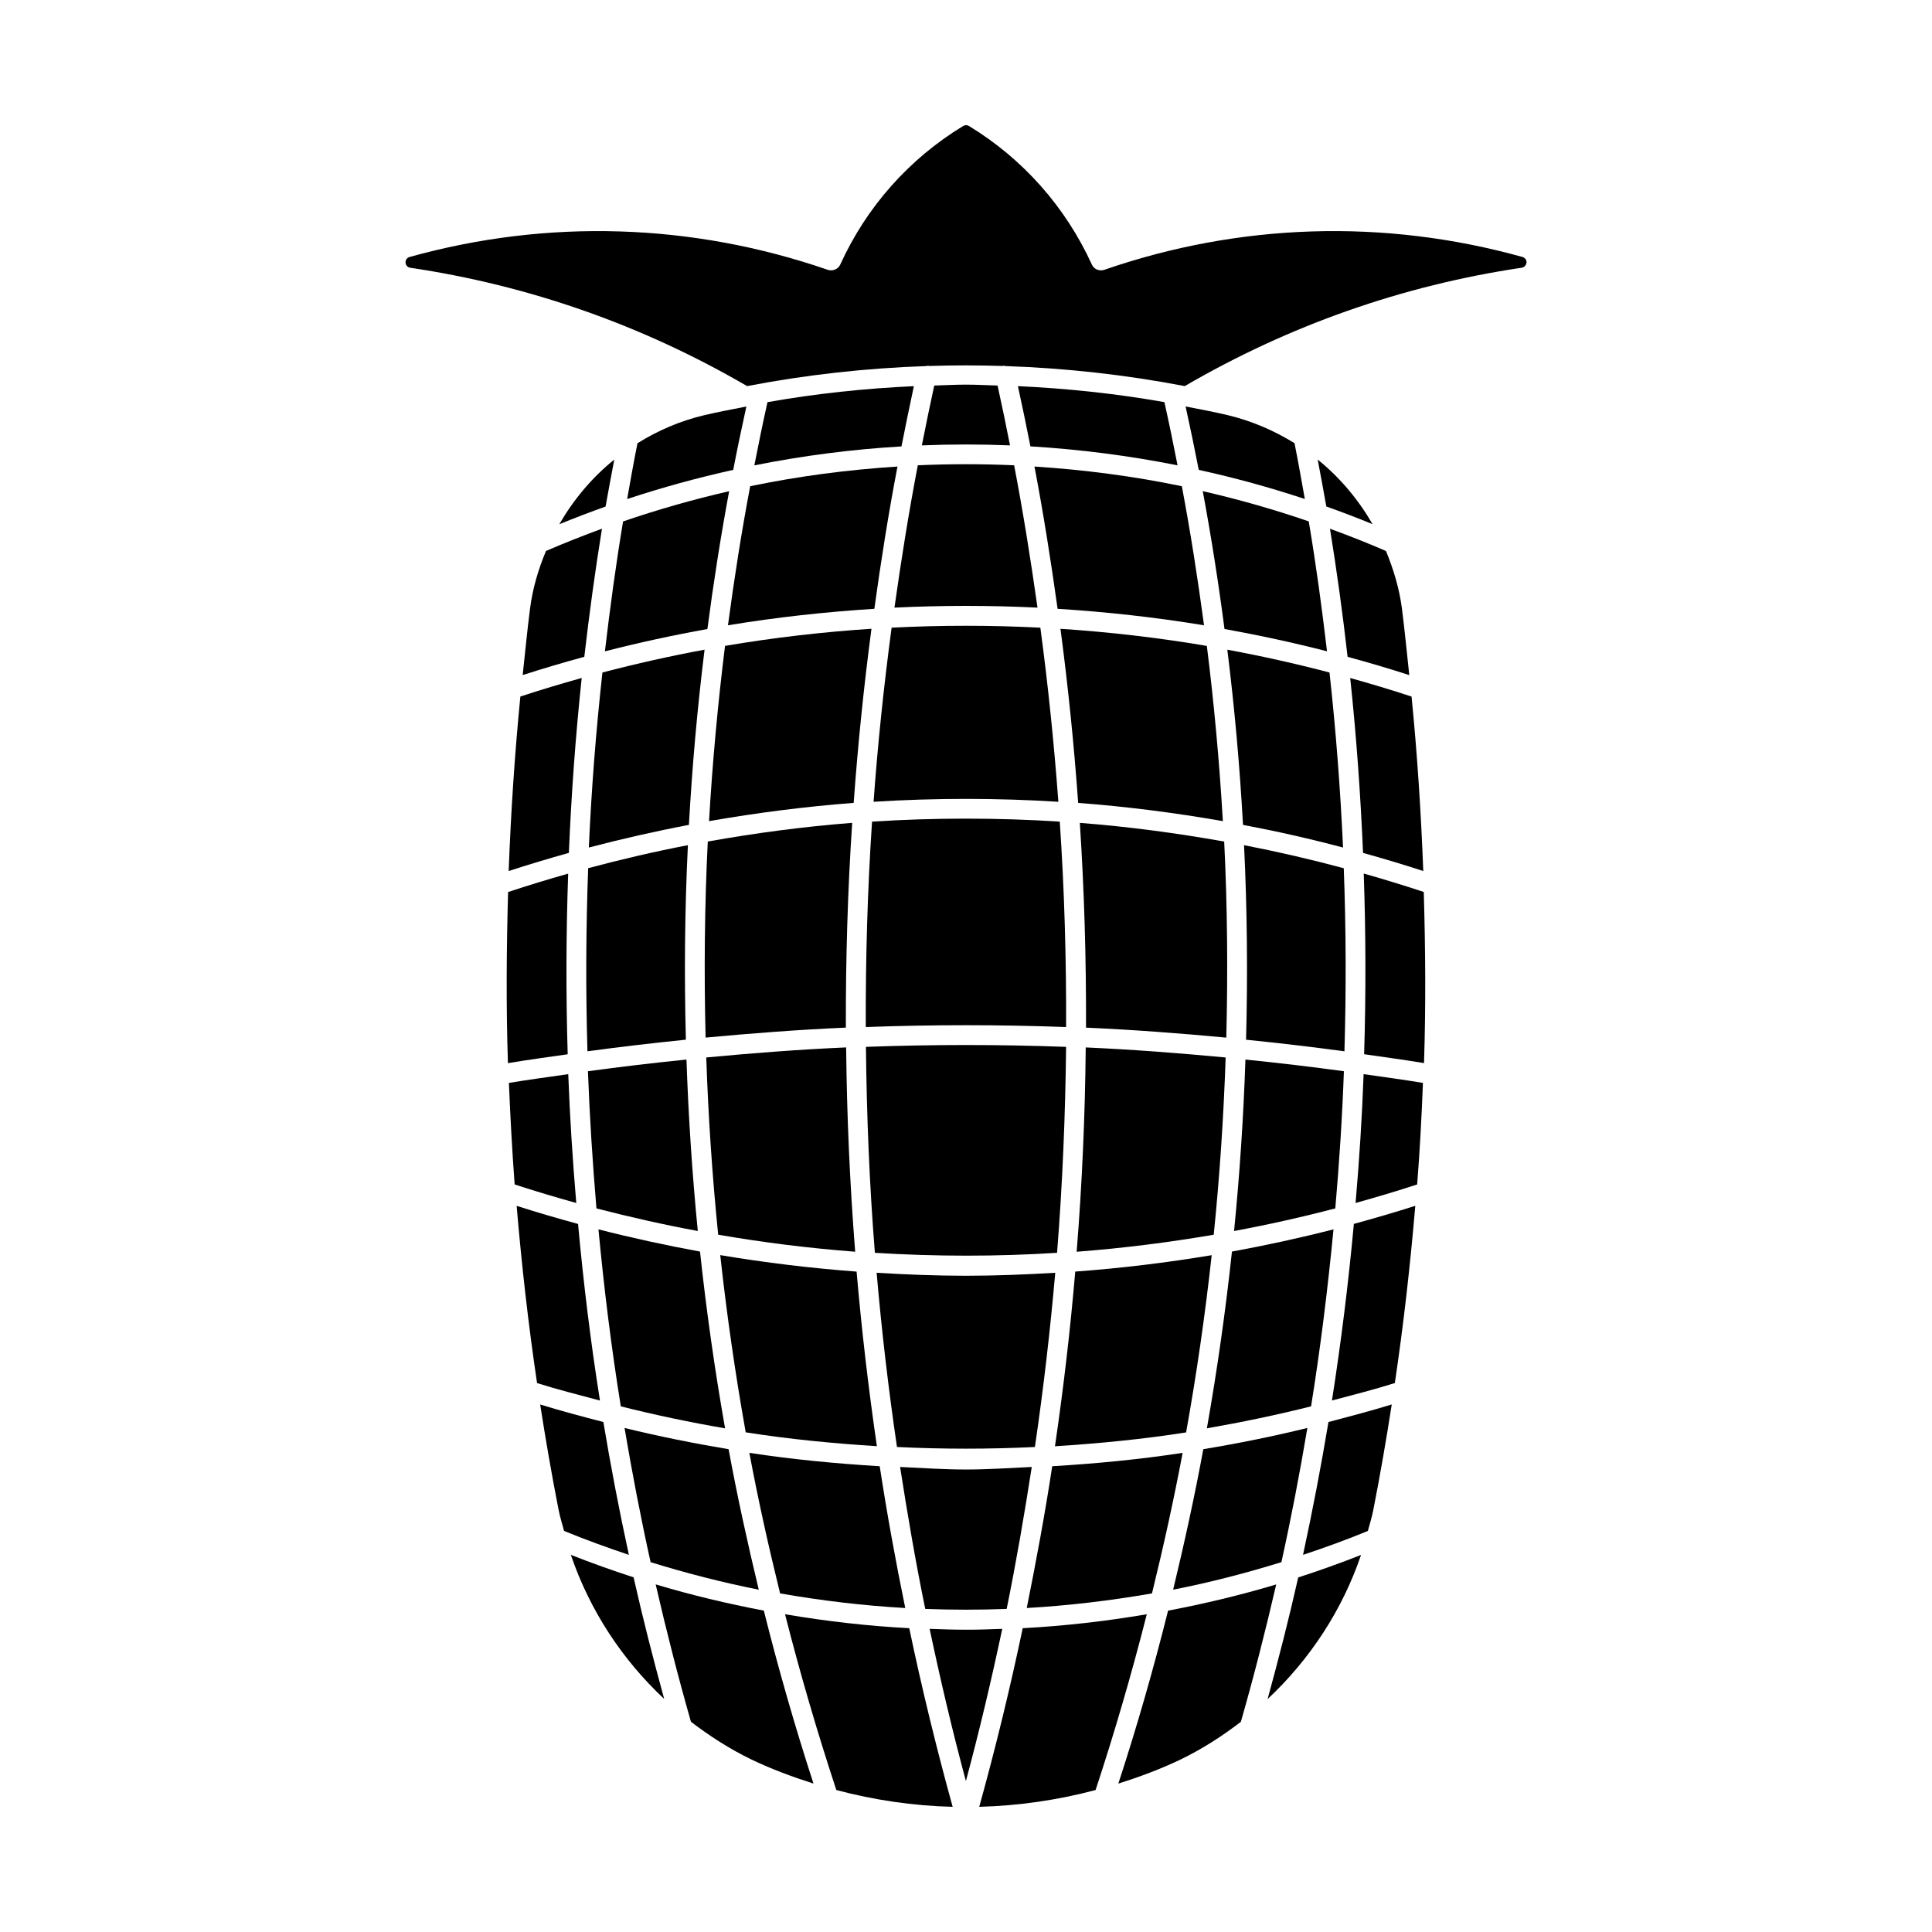
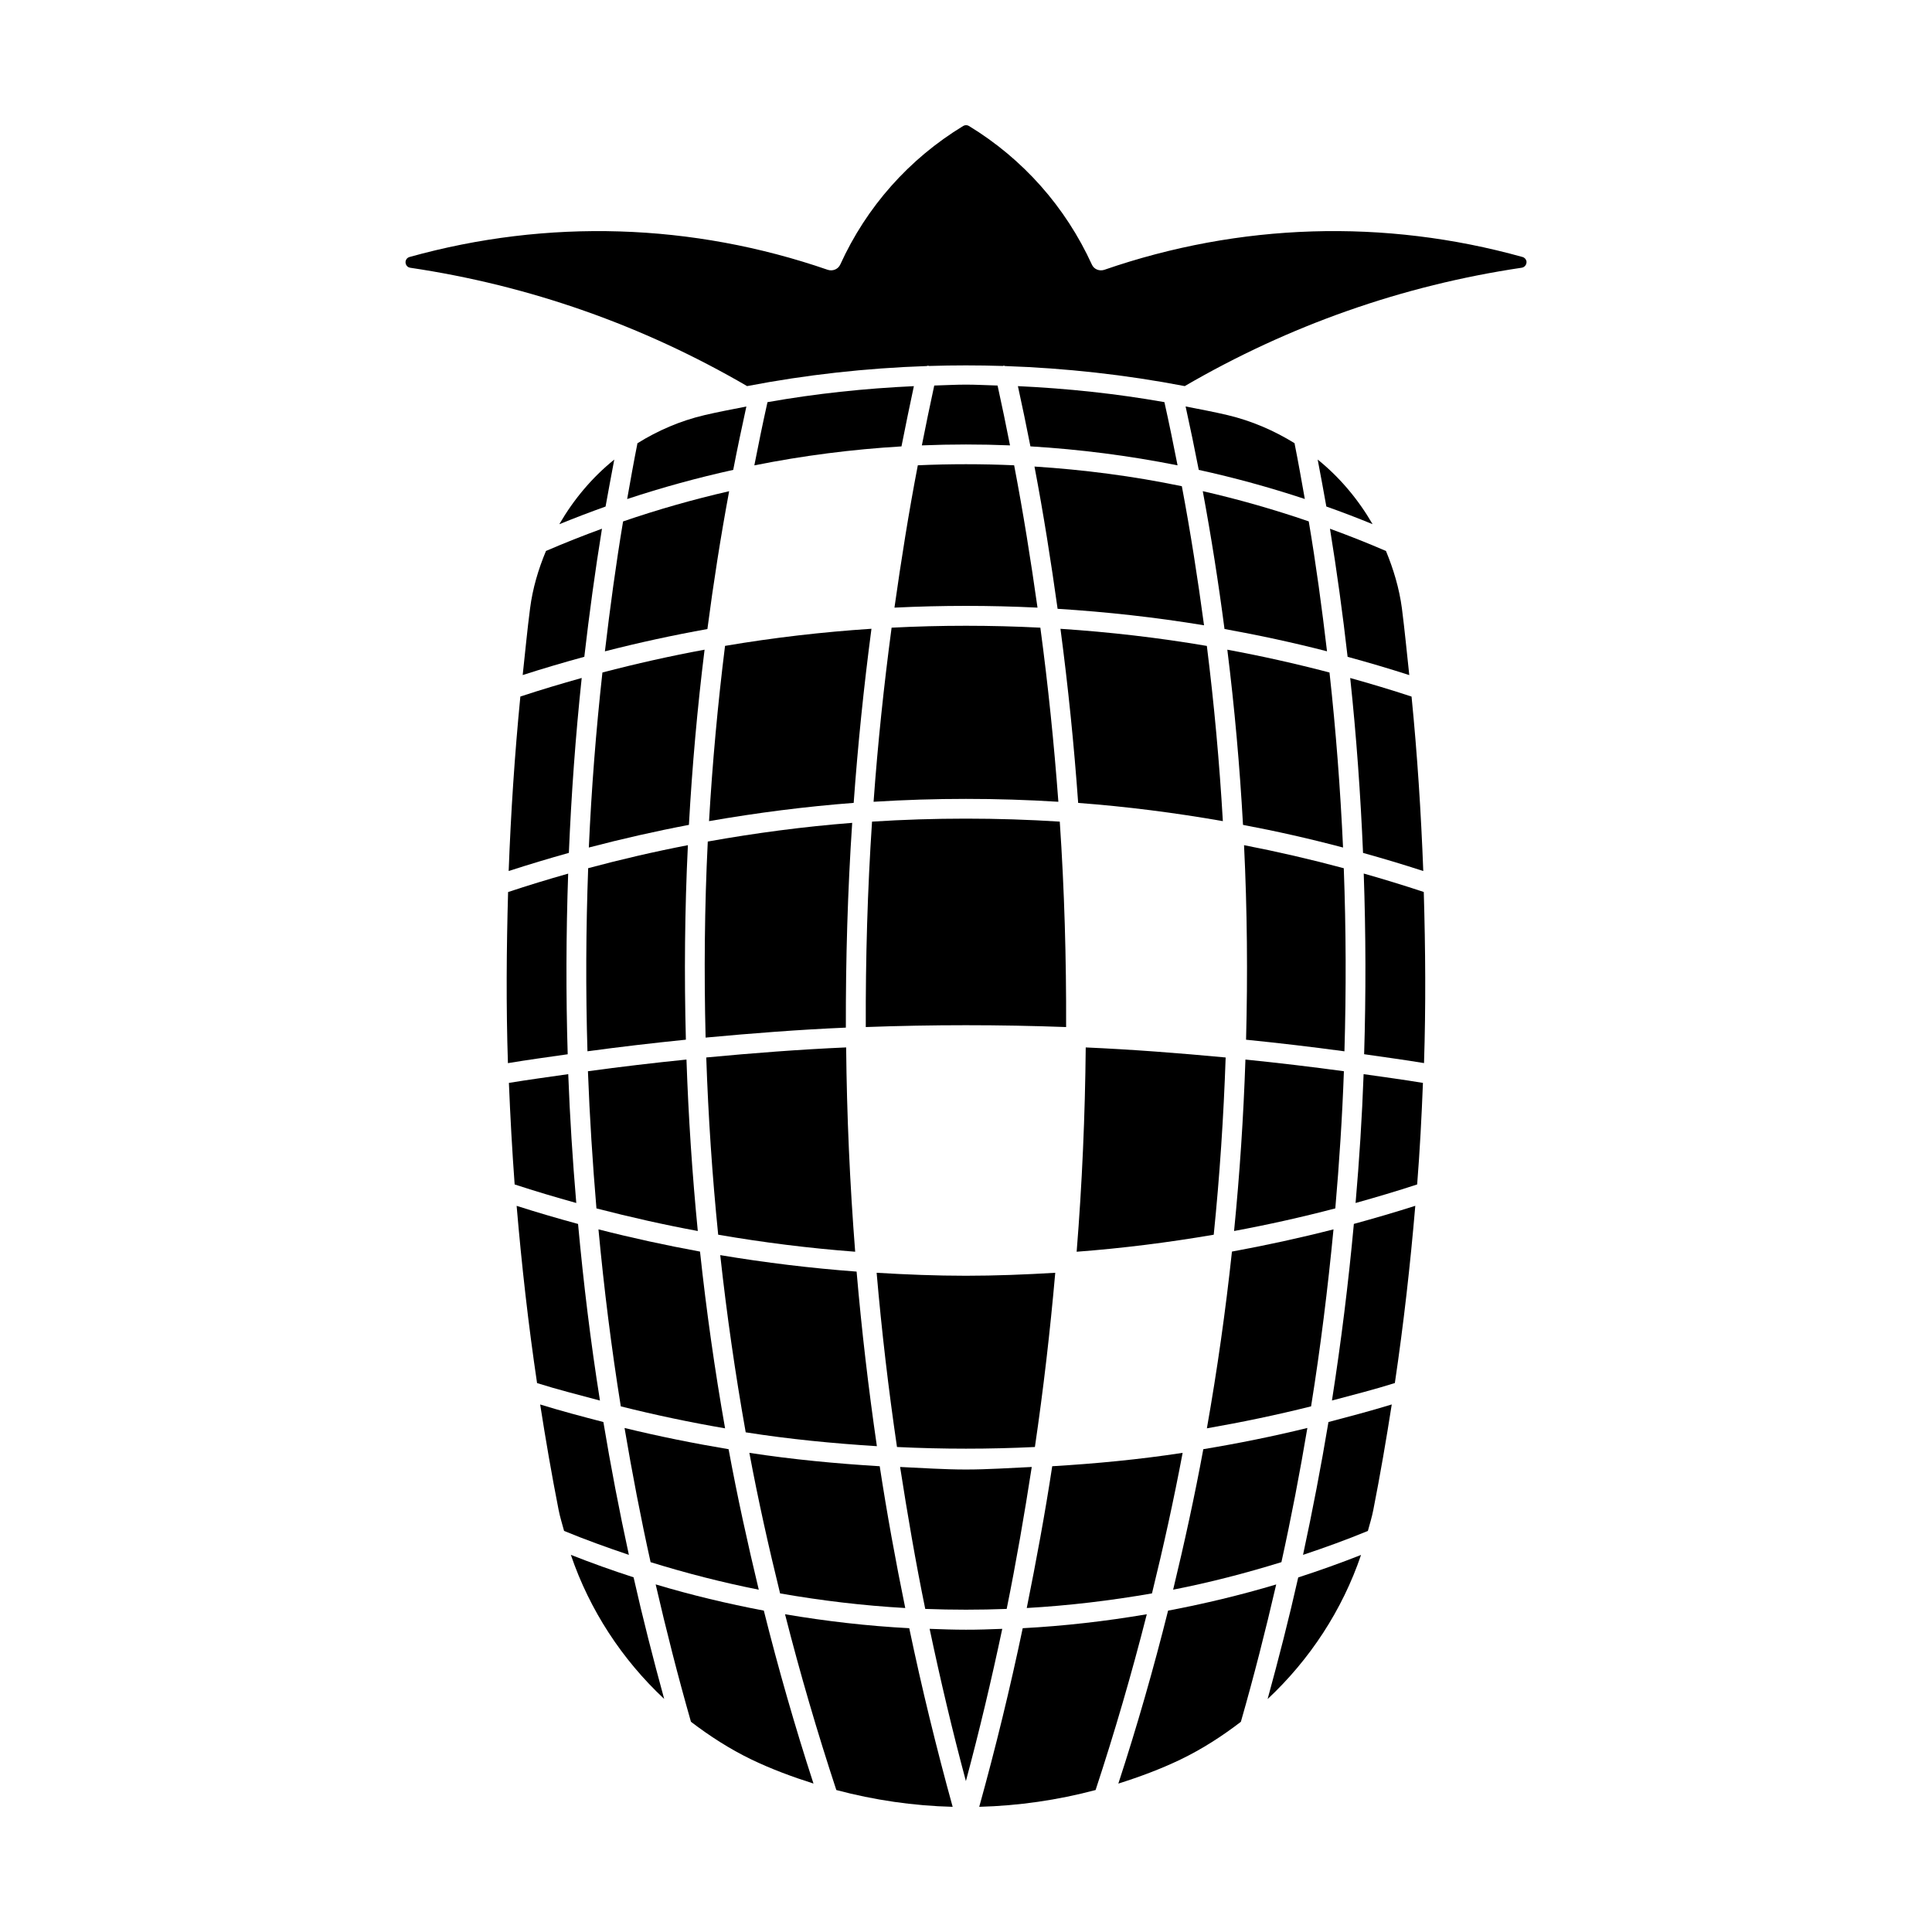
<svg xmlns="http://www.w3.org/2000/svg" fill="#000000" width="800px" height="800px" version="1.1" viewBox="144 144 512 512">
  <g>
    <path d="m400 245.93c2.793 0 5.574 0.168 8.367 0.242 1.164 5.269 2.258 10.57 3.297 15.859-7.789-0.316-15.574-0.316-23.363 0 1.059-5.301 2.129-10.59 3.285-15.859 2.816-0.074 5.602-0.242 8.414-0.242z" />
    <path d="m452.58 250.57c1.25 5.574 2.383 11.156 3.484 16.75-12.879-2.57-25.914-4.242-38.992-5.027-1.051-5.332-2.152-10.664-3.316-15.965 13.016 0.609 25.988 1.977 38.824 4.242z" />
    <path d="m515.52 305.21c0.754 5.898 1.312 11.785 1.953 17.695-5.414-1.742-10.863-3.348-16.344-4.84-1.289-11.355-2.844-22.672-4.672-33.945 4.984 1.828 9.941 3.769 14.84 5.898 1.984 4.812 3.519 9.883 4.223 15.191z" />
    <path d="m507.95 544.1c-0.367 1.91-0.945 3.746-1.449 5.617-5.648 2.332-11.398 4.41-17.184 6.34 2.508-11.66 4.777-23.406 6.738-35.203 5.606-1.48 11.199-2.949 16.773-4.66-1.457 9.34-3.051 18.629-4.879 27.906z" />
    <path d="m292.03 544.1c-1.828-9.289-3.422-18.578-4.879-27.898 5.551 1.711 11.156 3.203 16.75 4.648 1.961 11.785 4.219 23.531 6.758 35.203-5.793-1.953-11.535-4.019-17.172-6.34-0.492-1.855-1.09-3.703-1.457-5.613z" />
    <path d="m288.69 290.01c4.914-2.121 9.855-4.074 14.84-5.898-1.828 11.273-3.371 22.586-4.68 33.945-5.469 1.492-10.906 3.098-16.332 4.84 0.652-5.91 1.188-11.797 1.961-17.695 0.684-5.305 2.195-10.363 4.211-15.191z" />
    <path d="m389.2 570.38c-2.562-12.48-4.711-25.055-6.664-37.617 5.824 0.262 11.617 0.672 17.445 0.672 5.824 0 11.629-0.41 17.445-0.672-1.941 12.562-4.113 25.137-6.644 37.617-7.191 0.273-14.383 0.273-21.582 0z" />
    <path d="m409.61 575.66c-2.867 13.52-6.047 26.984-9.637 40.348-3.59-13.352-6.758-26.828-9.613-40.348 3.203 0.117 6.414 0.23 9.613 0.23 3.223 0.012 6.426-0.113 9.637-0.23z" />
    <path d="m381.71 527.47c-2.258-15.344-4.062-30.742-5.394-46.172 7.871 0.473 15.766 0.789 23.656 0.789 7.894 0 15.785-0.316 23.68-0.789-1.355 15.441-3.137 30.836-5.394 46.172-12.176 0.59-24.371 0.59-36.547 0z" />
    <path d="m278.65 380.4c5.281-1.754 10.59-3.371 15.922-4.879-0.555 15.953-0.609 31.918-0.125 47.871-5.269 0.754-10.57 1.469-15.84 2.352-0.5-15.125-0.387-30.23 0.043-45.344z" />
-     <path d="m468.98 418.98c-12.387-1.156-24.77-2.098-37.176-2.644 0.062-18.117-0.453-36.199-1.637-54.266 12.816 0.996 25.59 2.688 38.258 4.953 0.852 17.309 0.988 34.648 0.555 51.957z" />
-     <path d="m373.48 421.43c17.688-0.652 35.359-0.652 53.047 0-0.199 18.211-0.957 36.434-2.394 54.578-16.07 1.02-32.203 0.996-48.281 0-1.449-18.164-2.184-36.367-2.371-54.578z" />
    <path d="m370.63 475.72c-12.156-0.922-24.277-2.434-36.305-4.512-1.574-15.617-2.625-31.277-3.16-46.969 12.363-1.164 24.707-2.121 37.07-2.664 0.18 18.066 0.98 36.121 2.394 54.145z" />
    <path d="m431.73 421.58c12.375 0.547 24.719 1.5 37.082 2.664-0.535 15.68-1.574 31.34-3.16 46.969-12.027 2.059-24.152 3.59-36.328 4.512 1.453-18.027 2.231-36.082 2.406-54.145z" />
    <path d="m426.53 416.18c-17.707-0.652-35.383-0.652-53.09 0-0.062-18.148 0.453-36.316 1.66-54.441 16.562-1.059 33.188-1.059 49.75 0 1.23 18.125 1.742 36.281 1.68 54.441z" />
    <path d="m368.16 416.33c-12.406 0.535-24.781 1.492-37.168 2.644-0.43-17.297-0.285-34.637 0.578-51.957 12.668-2.266 25.453-3.957 38.27-4.953-1.207 18.062-1.723 36.16-1.68 54.266z" />
    <path d="m331.9 361.61c0.902-15.512 2.32-30.996 4.242-46.445 12.859-2.184 25.809-3.684 38.805-4.535-2.027 15.336-3.602 30.723-4.711 46.141-12.828 0.98-25.625 2.625-38.336 4.84z" />
    <path d="m326.57 362.6c-8.902 1.691-17.75 3.707-26.523 6.004 0.691-15.492 1.898-30.965 3.602-46.383 8.965-2.352 17.98-4.367 27.07-6.047-1.91 15.43-3.285 30.922-4.148 46.426z" />
    <path d="m326.3 367.98c-0.84 17.184-0.988 34.363-0.535 51.547-8.711 0.883-17.402 1.898-26.082 3.074-0.484-16.164-0.41-32.348 0.188-48.523 8.734-2.34 17.551-4.387 26.43-6.098z" />
    <path d="m294.59 428.66c0.43 11.398 1.164 22.777 2.129 34.145-5.469-1.531-10.926-3.137-16.332-4.914-0.66-8.965-1.156-17.938-1.523-26.91 5.254-0.871 10.5-1.555 15.727-2.32z" />
    <path d="m299.81 427.89c8.691-1.188 17.402-2.215 26.113-3.098 0.516 15.168 1.523 30.344 3 45.438-9.004-1.668-17.957-3.684-26.859-5.992-1.016-12.09-1.801-24.215-2.254-36.348z" />
    <path d="m329.51 475.68c1.68 15.66 3.894 31.277 6.644 46.844-9.27-1.586-18.473-3.527-27.637-5.824-2.5-15.555-4.449-31.215-5.918-46.906 8.887 2.273 17.863 4.227 26.91 5.887z" />
    <path d="m334.87 476.62c11.977 2.004 24.047 3.465 36.137 4.367 1.332 15.473 3.137 30.891 5.375 46.266-11.598-0.734-23.207-1.848-34.762-3.672-2.773-15.559-5.027-31.219-6.75-46.961z" />
-     <path d="m428.95 480.98c12.113-0.883 24.191-2.352 36.16-4.344-1.723 15.703-3.977 31.363-6.781 46.969-11.555 1.816-23.145 2.93-34.754 3.672 2.258-15.395 4.062-30.836 5.375-46.297z" />
    <path d="m470.48 475.68c9.035-1.66 18.023-3.609 26.91-5.887-1.512 15.691-3.441 31.34-5.941 46.906-9.164 2.297-18.367 4.207-27.613 5.824 2.75-15.566 4.965-31.184 6.644-46.844z" />
    <path d="m471.04 470.23c1.5-15.094 2.5-30.27 3.012-45.438 8.711 0.883 17.402 1.91 26.094 3.098-0.43 12.133-1.227 24.258-2.277 36.348-8.867 2.32-17.832 4.324-26.828 5.992z" />
    <path d="m505.37 428.66c5.246 0.754 10.496 1.449 15.723 2.32-0.348 8.973-0.82 17.957-1.531 26.91-5.406 1.773-10.832 3.379-16.32 4.914 0.984-11.367 1.719-22.746 2.129-34.145z" />
    <path d="m521.38 425.73c-5.289-0.883-10.578-1.574-15.871-2.352 0.492-15.965 0.453-31.918-0.105-47.883 5.332 1.523 10.645 3.137 15.91 4.891 0.445 15.125 0.559 30.23 0.066 45.344z" />
    <path d="m500.29 422.61c-8.668-1.176-17.359-2.195-26.07-3.074 0.453-17.184 0.305-34.363-0.535-51.555 8.879 1.723 17.695 3.758 26.43 6.109 0.605 16.172 0.648 32.348 0.176 48.52z" />
    <path d="m473.41 362.6c-0.859-15.504-2.234-30.984-4.156-46.426 9.102 1.68 18.137 3.707 27.078 6.047 1.699 15.418 2.875 30.879 3.59 46.383-8.75-2.32-17.609-4.324-26.512-6.004z" />
    <path d="m468.07 361.61c-12.711-2.227-25.504-3.863-38.344-4.828-1.102-15.43-2.664-30.816-4.691-46.141 12.992 0.852 25.969 2.352 38.793 4.535 1.934 15.441 3.34 30.934 4.242 46.434z" />
    <path d="m424.48 356.48c-16.32-1.02-32.676-1.02-48.973 0 1.113-15.43 2.731-30.816 4.777-46.141 13.121-0.672 26.281-0.672 39.422 0 2.055 15.324 3.629 30.715 4.773 46.141z" />
    <path d="m381.04 305.03c1.785-12.605 3.777-25.191 6.191-37.723 8.492-0.379 17.016-0.379 25.527 0 2.402 12.523 4.41 25.117 6.191 37.723-12.637-0.621-25.293-0.621-37.91 0z" />
-     <path d="m375.71 305.34c-12.984 0.82-25.957 2.246-38.793 4.367 1.648-12.324 3.57-24.613 5.887-36.852 12.898-2.688 25.938-4.375 39.035-5.215-2.402 12.52-4.387 25.094-6.129 37.699z" />
+     <path d="m375.71 305.34z" />
    <path d="m331.47 310.7c-9.121 1.637-18.168 3.602-27.164 5.91 1.355-11.516 2.906-22.996 4.816-34.426 9.246-3.168 18.629-5.836 28.109-8.008-2.254 12.129-4.164 24.316-5.762 36.523z" />
    <path d="m281.9 328.59c5.375-1.773 10.801-3.391 16.258-4.922-1.637 15.418-2.75 30.867-3.402 46.352-5.352 1.5-10.664 3.098-15.953 4.809 0.578-15.41 1.586-30.828 3.098-46.238z" />
    <path d="m297.19 468.36c1.438 15.66 3.328 31.27 5.805 46.801-5.574-1.5-11.156-2.887-16.668-4.629-2.32-15.598-4.082-31.27-5.414-46.969 5.391 1.723 10.828 3.316 16.277 4.797z" />
    <path d="m309.51 522.43c9.141 2.227 18.324 4.074 27.574 5.625 2.297 12.469 5.027 24.875 7.996 37.23-9.676-1.922-19.23-4.375-28.664-7.293-2.625-11.812-4.891-23.66-6.906-35.562z" />
    <path d="m342.59 529.02c11.484 1.762 22.984 2.844 34.543 3.547 1.93 12.574 4.207 25.105 6.769 37.574-11.117-0.629-22.18-1.953-33.168-3.871-3.043-12.375-5.816-24.781-8.145-37.25z" />
    <path d="m384.96 575.49c3.328 15.891 7.18 31.676 11.504 47.336-10.41-0.262-20.773-1.773-30.828-4.449-5.07-15.398-9.613-30.922-13.594-46.582 10.918 1.848 21.887 3.117 32.918 3.695z" />
    <path d="m415.03 575.49c11.012-0.586 22.012-1.848 32.883-3.695-3.977 15.641-8.492 31.184-13.57 46.582-10.066 2.676-20.383 4.168-30.836 4.449 4.344-15.668 8.188-31.457 11.523-47.336z" />
    <path d="m416.1 570.14c2.508-12.469 4.84-25 6.75-37.574 11.578-0.691 23.082-1.785 34.562-3.547-2.352 12.469-5.09 24.887-8.125 37.25-11.02 1.918-22.082 3.238-33.188 3.871z" />
    <path d="m462.89 528.05c9.227-1.531 18.43-3.379 27.574-5.625-1.996 11.902-4.273 23.773-6.875 35.562-9.445 2.918-19.031 5.406-28.695 7.293 2.981-12.355 5.699-24.762 7.996-37.23z" />
    <path d="m513.65 510.52c-5.512 1.742-11.105 3.148-16.668 4.629 2.426-15.523 4.367-31.141 5.805-46.801 5.457-1.492 10.883-3.074 16.281-4.797-1.332 15.688-3.098 31.371-5.418 46.969z" />
    <path d="m505.22 370.03c-0.66-15.48-1.762-30.941-3.402-46.352 5.469 1.531 10.883 3.148 16.258 4.922 1.531 15.406 2.519 30.828 3.106 46.234-5.297-1.727-10.609-3.312-15.961-4.805z" />
    <path d="m495.67 316.6c-8.965-2.309-18.043-4.262-27.164-5.91-1.594-12.207-3.504-24.395-5.762-36.527 9.469 2.164 18.84 4.84 28.086 8.008 1.934 11.434 3.488 22.926 4.84 34.43z" />
    <path d="m463.08 309.71c-12.859-2.121-25.809-3.559-38.805-4.367-1.762-12.605-3.738-25.18-6.129-37.703 13.098 0.84 26.156 2.531 39.055 5.215 2.312 12.242 4.223 24.535 5.879 36.855z" />
    <path d="m382.9 262.3c-13.078 0.777-26.113 2.445-38.992 5.027 1.09-5.582 2.234-11.168 3.484-16.75 12.836-2.277 25.789-3.641 38.793-4.242-1.125 5.301-2.238 10.633-3.285 15.965z" />
    <path d="m330.67 254.02c3.707-0.871 7.398-1.555 11.125-2.289-1.227 5.582-2.402 11.18-3.484 16.793-9.469 2.09-18.84 4.66-28.109 7.727 0.883-4.945 1.742-9.867 2.731-14.789 5.394-3.359 11.355-5.941 17.738-7.441z" />
    <path d="m306.79 265.79c-0.777 4.144-1.574 8.293-2.309 12.449-4.125 1.469-8.188 3.035-12.258 4.68 3.805-6.559 8.688-12.395 14.566-17.129z" />
    <path d="m295.28 556.05c5.488 2.164 11.043 4.156 16.625 5.953 2.434 10.812 5.184 21.559 8.113 32.234-11.191-10.469-19.773-23.566-24.738-38.188z" />
    <path d="m327.11 600.29c-3.441-12.039-6.539-24.191-9.352-36.41 9.438 2.832 19.031 5.121 28.664 6.949 3.852 15.398 8.238 30.691 13.16 45.836-5.606-1.785-11.156-3.832-16.469-6.391-5.719-2.762-11.02-6.184-16.004-9.984z" />
    <path d="m456.87 610.28c-5.332 2.562-10.863 4.609-16.5 6.391 4.953-15.145 9.332-30.438 13.184-45.836 9.656-1.828 19.23-4.125 28.652-6.938-2.824 12.207-5.91 24.352-9.363 36.398-4.965 3.812-10.254 7.223-15.973 9.984z" />
    <path d="m479.93 594.27c2.93-10.695 5.68-21.422 8.113-32.234 5.617-1.816 11.156-3.801 16.648-5.961-4.957 14.602-13.543 27.699-24.762 38.195z" />
    <path d="m507.75 282.91c-4.062-1.66-8.133-3.223-12.258-4.68-0.715-4.156-1.523-8.301-2.297-12.449 5.875 4.742 10.758 10.578 14.555 17.129z" />
    <path d="m487.06 261.45c0.988 4.922 1.848 9.844 2.731 14.789-9.27-3.066-18.629-5.637-28.109-7.715-1.09-5.617-2.258-11.211-3.484-16.805 3.715 0.723 7.422 1.418 11.117 2.289 6.367 1.512 12.332 4.094 17.746 7.441z" />
    <path d="m547.27 214.95c-31.637 4.703-61.645 15.281-89.301 31.371-15.672-3.012-31.57-4.766-47.527-5.312-0.199 0-0.324-0.137-0.516-0.094-0.043 0.012-0.074 0.062-0.117 0.074-6.559-0.211-13.121-0.211-19.66 0-0.043-0.012-0.062-0.062-0.105-0.074-0.211-0.043-0.348 0.094-0.535 0.094-15.965 0.547-31.855 2.297-47.516 5.312-27.637-16.09-57.664-26.672-89.32-31.371-0.562-0.094-1.004-0.492-1.148-1.051-0.223-0.773 0.219-1.574 1.004-1.793 36.602-10.203 74.953-8.996 110.87 3.41 1.289 0.398 2.688-0.156 3.273-1.395 6.949-15.293 18.211-27.992 32.578-36.734 0.473-0.293 1.082-0.285 1.531 0 14.336 8.734 25.59 21.445 32.578 36.734 0.555 1.238 1.961 1.793 3.254 1.395 35.906-12.418 74.258-13.613 110.87-3.41 0.555 0.156 0.965 0.621 1.051 1.176 0.086 0.809-0.469 1.543-1.266 1.668z" />
  </g>
</svg>